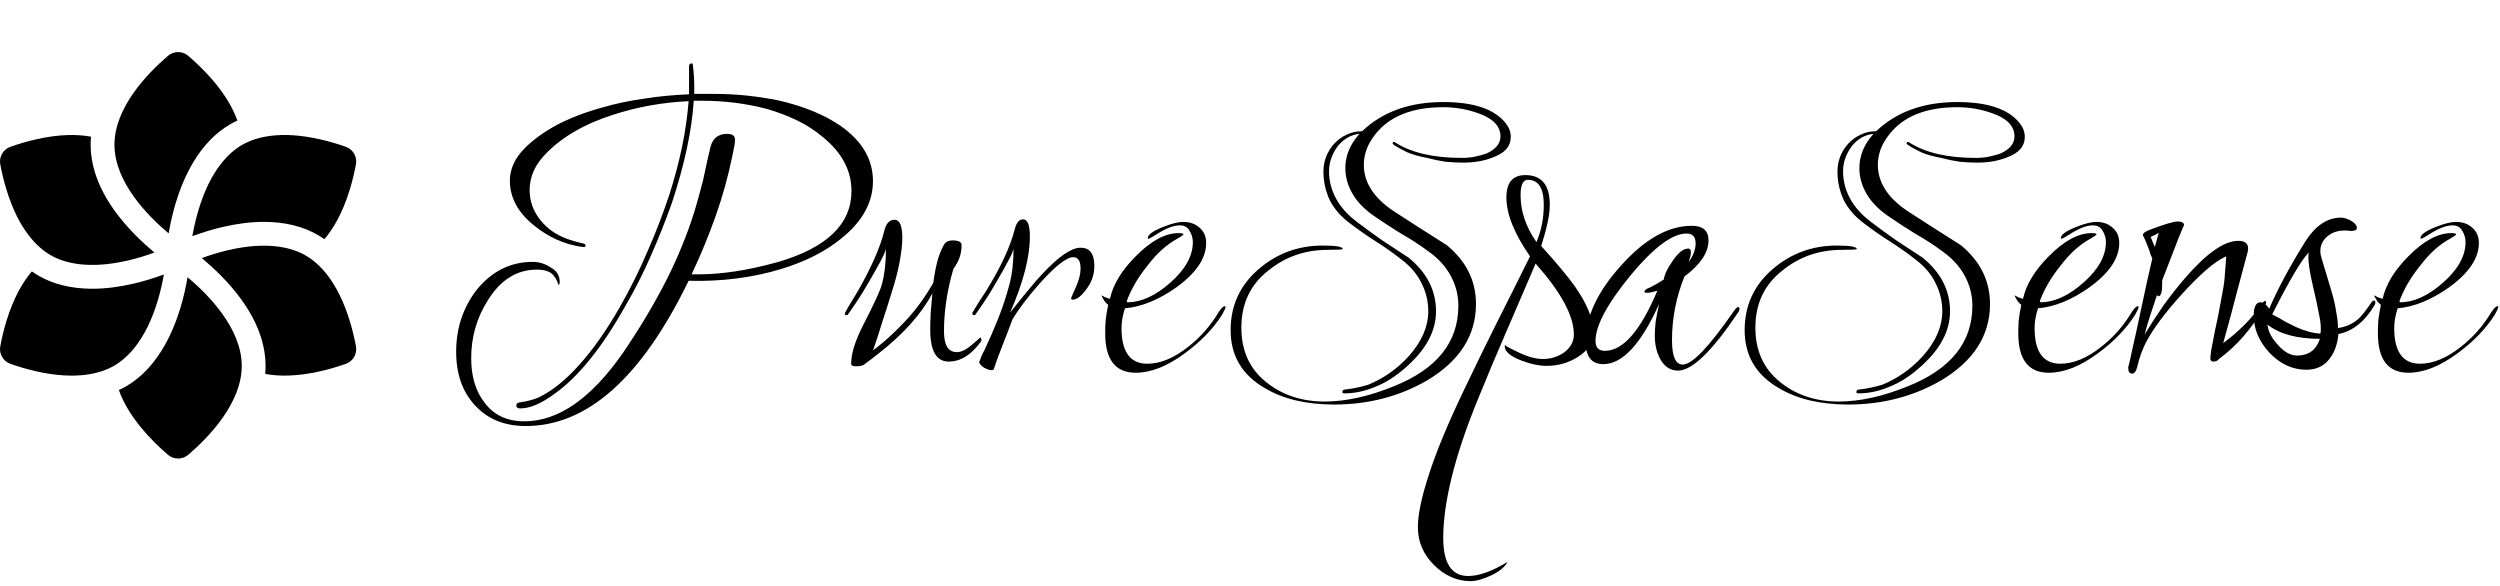
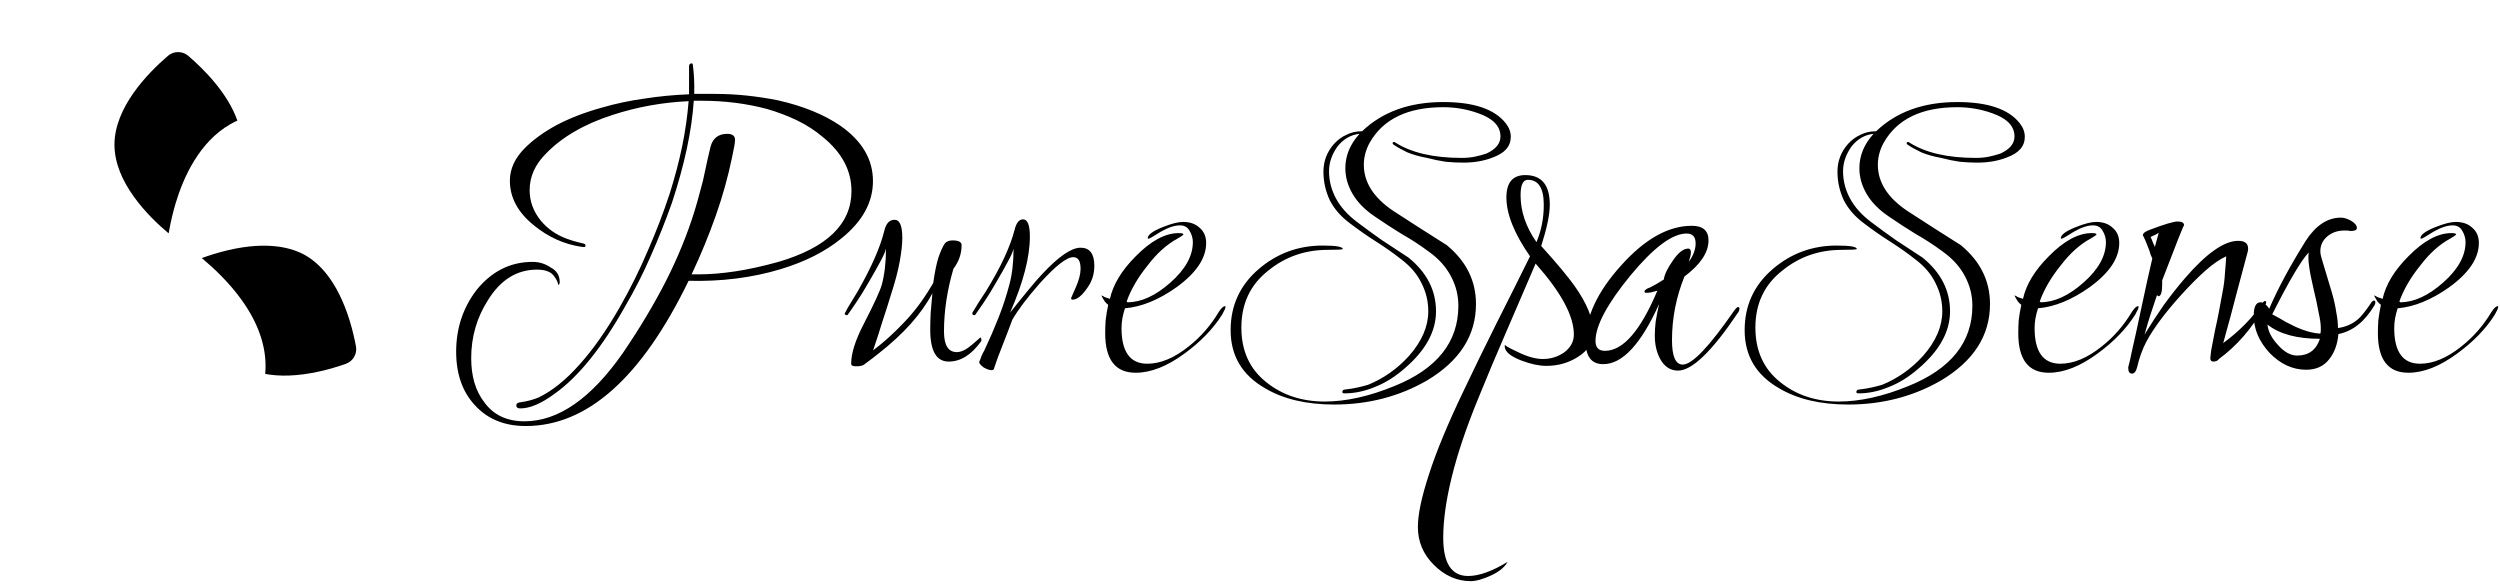
<svg xmlns="http://www.w3.org/2000/svg" width="192" height="45" viewBox="0 0 192 45" fill="none">
  <path d="M40.379 32.719C38.751 32.719 37.453 32.191 36.485 31.135C35.517 30.101 35.033 28.726 35.033 27.01C35.033 25.228 35.55 23.655 36.584 22.291C37.75 20.839 39.191 20.113 40.907 20.113C41.413 20.113 41.875 20.256 42.293 20.542C42.755 20.784 42.986 21.158 42.986 21.664C42.986 21.774 42.953 21.851 42.887 21.895C42.821 21.631 42.722 21.422 42.59 21.268C42.37 20.894 41.919 20.707 41.237 20.707C39.697 20.707 38.443 21.488 37.475 23.05C36.617 24.392 36.188 25.877 36.188 27.505C36.188 28.891 36.518 30.013 37.178 30.871C37.882 31.861 38.916 32.356 40.28 32.356C42.876 32.356 45.395 30.607 47.837 27.109C49.113 25.239 50.213 23.402 51.137 21.598C52.061 19.772 52.798 17.968 53.348 16.186C53.502 15.68 53.645 15.174 53.777 14.668C53.931 14.14 54.063 13.59 54.173 13.018C54.217 12.82 54.272 12.567 54.338 12.259C54.404 11.951 54.481 11.621 54.569 11.269C54.745 10.609 55.174 10.279 55.856 10.279C56.252 10.279 56.45 10.433 56.45 10.741C56.45 10.961 56.373 11.412 56.219 12.094C55.911 13.59 55.493 15.086 54.965 16.582C54.437 18.078 53.821 19.574 53.117 21.07H53.645C54.525 21.07 55.471 20.993 56.483 20.839C57.495 20.685 58.595 20.443 59.783 20.113C63.523 19.013 65.393 17.198 65.393 14.668C65.393 13.106 64.667 11.731 63.215 10.543C62.621 10.037 61.961 9.608 61.235 9.256C60.509 8.904 59.728 8.607 58.892 8.365C57.308 7.947 55.647 7.738 53.909 7.738H53.282C53.128 10.048 52.567 12.666 51.599 15.592C51.115 16.956 50.576 18.309 49.982 19.651C49.41 20.971 48.75 22.269 48.002 23.545C46.22 26.713 44.416 28.946 42.59 30.244C41.578 30.992 40.698 31.366 39.95 31.366C39.752 31.366 39.653 31.289 39.653 31.135C39.653 31.003 39.741 30.926 39.917 30.904C40.225 30.86 40.5 30.805 40.742 30.739C40.984 30.673 41.204 30.596 41.402 30.508C42.436 30.002 43.47 29.166 44.504 28C45.538 26.856 46.572 25.382 47.606 23.578C48.42 22.148 49.135 20.707 49.751 19.255C50.389 17.803 50.95 16.34 51.434 14.866C51.83 13.612 52.149 12.402 52.391 11.236C52.633 10.048 52.798 8.893 52.886 7.771C50.884 7.859 48.937 8.211 47.045 8.827C45.945 9.179 44.966 9.608 44.108 10.114C43.272 10.598 42.546 11.159 41.93 11.797C41.094 12.633 40.676 13.568 40.676 14.602C40.676 15.46 40.962 16.241 41.534 16.945C42.04 17.561 42.7 18.023 43.514 18.331C43.646 18.375 43.811 18.43 44.009 18.496C44.229 18.562 44.482 18.628 44.768 18.694C44.9 18.716 44.966 18.771 44.966 18.859C44.966 18.969 44.889 19.002 44.735 18.958H44.669C43.327 18.76 42.106 18.21 41.006 17.308C39.774 16.318 39.158 15.174 39.158 13.876C39.158 12.974 39.543 12.138 40.313 11.368C40.951 10.73 41.754 10.147 42.722 9.619C43.712 9.091 44.878 8.64 46.22 8.266C47.276 7.958 48.365 7.727 49.487 7.573C50.609 7.397 51.753 7.287 52.919 7.243V5.098C52.919 4.944 52.985 4.867 53.117 4.867C53.183 4.867 53.216 4.922 53.216 5.032C53.304 5.692 53.337 6.418 53.315 7.21H54.8C55.702 7.21 56.56 7.254 57.374 7.342C58.188 7.43 58.98 7.551 59.75 7.705C61.686 8.145 63.281 8.794 64.535 9.652C66.207 10.818 67.043 12.237 67.043 13.909C67.043 15.537 66.24 17 64.634 18.298C63.402 19.31 61.84 20.102 59.948 20.674C57.748 21.334 55.394 21.631 52.886 21.565C49.278 29.001 45.109 32.719 40.379 32.719ZM65.733 28.132C65.491 28.132 65.37 28.066 65.37 27.934C65.37 27.142 65.689 26.13 66.327 24.898C67.119 23.358 67.581 22.357 67.713 21.895C67.933 21.103 68.043 20.168 68.043 19.09C67.999 19.31 67.856 19.64 67.614 20.08C67.394 20.498 67.097 21.026 66.723 21.664C66.371 22.28 66.052 22.797 65.766 23.215C65.502 23.611 65.282 23.93 65.106 24.172C65.106 24.194 65.084 24.205 65.04 24.205C64.93 24.205 64.875 24.161 64.875 24.073C64.875 24.073 64.952 23.93 65.106 23.644C65.282 23.358 65.535 22.94 65.865 22.39C66.921 20.542 67.603 18.991 67.911 17.737C68.043 17.165 68.307 16.879 68.703 16.879C69.099 16.879 69.297 17.341 69.297 18.265C69.297 18.749 69.231 19.354 69.099 20.08C68.967 20.806 68.747 21.642 68.439 22.588C68.219 23.314 67.988 24.04 67.746 24.766C67.526 25.492 67.295 26.207 67.053 26.911C67.867 26.295 68.648 25.591 69.396 24.799C70.166 24.007 70.859 23.094 71.475 22.06L71.673 21.73C71.783 20.938 71.915 20.289 72.069 19.783C72.245 19.277 72.41 18.914 72.564 18.694C72.696 18.54 72.894 18.463 73.158 18.463C73.62 18.463 73.851 18.584 73.851 18.826C73.851 19.486 73.642 20.091 73.224 20.641C72.74 22.291 72.498 23.897 72.498 25.459C72.498 26.515 72.828 27.043 73.488 27.043C73.818 27.043 74.203 26.856 74.643 26.482C75.083 26.108 75.292 25.921 75.27 25.921C75.336 25.921 75.369 25.987 75.369 26.119V26.185C74.621 27.241 73.785 27.769 72.861 27.769C71.915 27.769 71.442 26.955 71.442 25.327C71.442 24.931 71.453 24.502 71.475 24.04C71.519 23.578 71.563 23.072 71.607 22.522C70.771 24.106 69.396 25.646 67.482 27.142C67.372 27.23 67.218 27.351 67.02 27.505C66.822 27.659 66.602 27.824 66.36 28C66.25 28.088 66.041 28.132 65.733 28.132ZM76.157 28.429C76.003 28.429 75.805 28.363 75.563 28.231C75.321 28.055 75.2 27.912 75.2 27.802C75.266 27.67 75.321 27.527 75.365 27.373C75.431 27.219 75.508 27.065 75.596 26.911C75.992 26.075 76.355 25.239 76.685 24.403C77.015 23.567 77.29 22.731 77.51 21.895C77.73 21.103 77.84 20.168 77.84 19.09C77.796 19.31 77.653 19.64 77.411 20.08C77.191 20.498 76.894 21.026 76.52 21.664C76.168 22.28 75.849 22.797 75.563 23.215C75.299 23.611 75.079 23.93 74.903 24.172C74.903 24.194 74.881 24.205 74.837 24.205C74.727 24.205 74.672 24.161 74.672 24.073C74.672 24.029 74.683 23.996 74.705 23.974C74.859 23.732 75.013 23.479 75.167 23.215C75.343 22.951 75.53 22.665 75.728 22.357C76.322 21.389 76.795 20.52 77.147 19.75C77.499 18.98 77.752 18.298 77.906 17.704C78.038 17.132 78.258 16.846 78.566 16.846C78.918 16.846 79.094 17.286 79.094 18.166C79.094 19.75 78.588 21.697 77.576 24.007C78.764 22.511 79.589 21.521 80.051 21.037C81.305 19.695 82.284 19.024 82.988 19.024C83.692 19.024 84.044 19.486 84.044 20.41C84.044 21.048 83.868 21.609 83.516 22.093C83.098 22.709 82.713 23.017 82.361 23.017C82.295 23.017 82.262 22.973 82.262 22.885C82.262 22.885 82.383 22.61 82.625 22.06C82.867 21.51 82.988 21.037 82.988 20.641C82.988 20.047 82.801 19.75 82.427 19.75C81.921 19.75 81.063 20.421 79.853 21.763C78.885 22.863 78.181 23.798 77.741 24.568C77.719 24.634 77.62 24.898 77.444 25.36C77.268 25.822 77.004 26.504 76.652 27.406C76.608 27.538 76.553 27.692 76.487 27.868C76.443 28.022 76.388 28.187 76.322 28.363C76.278 28.407 76.223 28.429 76.157 28.429ZM87.222 28.627C85.659 28.627 84.879 27.615 84.879 25.591C84.879 25.283 84.889 24.953 84.912 24.601C84.956 24.227 85.022 23.831 85.109 23.413C85.022 23.347 84.933 23.259 84.846 23.149C84.757 23.017 84.669 22.863 84.582 22.687C84.669 22.709 84.757 22.753 84.846 22.819C84.956 22.863 85.088 22.907 85.242 22.951C85.484 21.851 86.144 20.762 87.222 19.684C88.388 18.496 89.487 17.902 90.522 17.902C90.763 17.902 90.885 17.935 90.885 18.001C90.885 18.045 90.731 18.155 90.422 18.331C89.609 18.771 88.85 19.453 88.145 20.377C87.397 21.301 86.859 22.225 86.528 23.149C86.55 23.171 86.561 23.182 86.561 23.182C86.561 23.182 86.573 23.193 86.594 23.215C87.65 23.215 88.751 22.709 89.894 21.697C91.038 20.685 91.611 19.651 91.611 18.595C91.611 18.287 91.522 17.99 91.347 17.704C91.192 17.44 90.951 17.308 90.621 17.308C90.203 17.308 89.707 17.473 89.135 17.803C88.585 18.155 88.278 18.331 88.212 18.331C88.168 18.331 88.145 18.32 88.145 18.298C88.145 18.034 88.531 17.748 89.3 17.44C89.96 17.176 90.478 17.044 90.852 17.044C91.379 17.044 91.797 17.187 92.106 17.473C92.457 17.759 92.633 18.155 92.633 18.661C92.633 19.827 91.874 20.96 90.356 22.06C88.993 23.028 87.672 23.567 86.397 23.677C86.221 24.205 86.132 24.711 86.132 25.195C86.132 27.021 86.793 27.934 88.112 27.934C89.124 27.934 90.18 27.494 91.281 26.614C92.204 25.888 92.975 25.008 93.591 23.974C93.788 23.666 93.954 23.512 94.085 23.512C94.108 23.512 94.118 23.534 94.118 23.578C94.118 23.666 94.031 23.864 93.855 24.172C93.172 25.25 92.216 26.24 90.984 27.142C89.641 28.132 88.388 28.627 87.222 28.627ZM102.465 31.069C100.331 31.069 98.56 30.651 97.152 29.815C95.392 28.803 94.512 27.318 94.512 25.36C94.512 23.468 95.227 21.906 96.657 20.674C98.065 19.464 99.704 18.859 101.574 18.859C102.608 18.859 103.125 18.947 103.125 19.123C103.125 19.167 102.74 19.189 101.97 19.189C100.232 19.189 98.714 19.717 97.416 20.773C96.03 21.851 95.337 23.314 95.337 25.162C95.337 26.944 95.975 28.341 97.251 29.353C98.483 30.343 99.979 30.838 101.739 30.838C103.367 30.838 105.149 30.442 107.085 29.65C110.363 28.33 112.002 26.273 112.002 23.479C112.002 22.687 111.815 21.939 111.441 21.235C111.067 20.509 110.495 19.871 109.725 19.321C109.043 18.815 108.35 18.364 107.646 17.968C106.964 17.55 106.271 17.099 105.567 16.615C104.819 16.109 104.258 15.537 103.884 14.899C103.51 14.261 103.323 13.601 103.323 12.919C103.323 11.951 103.686 11.071 104.412 10.279C103.752 10.345 103.191 10.664 102.729 11.236C102.289 11.852 102.069 12.49 102.069 13.15C102.069 13.876 102.245 14.569 102.597 15.229C102.949 15.889 103.488 16.494 104.214 17.044C104.852 17.528 105.501 18.001 106.161 18.463C106.843 18.903 107.514 19.343 108.174 19.783C109.582 20.927 110.286 22.302 110.286 23.908C110.286 25.448 109.494 26.9 107.91 28.264C107.162 28.924 106.392 29.408 105.6 29.716C104.808 30.046 104.027 30.211 103.257 30.211C103.147 30.211 103.092 30.178 103.092 30.112C103.092 29.98 103.169 29.914 103.323 29.914C103.697 29.87 104.027 29.815 104.313 29.749C104.599 29.683 104.852 29.617 105.072 29.551C106.26 29.067 107.305 28.33 108.207 27.34C109.197 26.218 109.692 25.074 109.692 23.908C109.692 23.138 109.516 22.412 109.164 21.73C108.834 21.048 108.317 20.443 107.613 19.915C106.997 19.431 106.359 18.98 105.699 18.562C105.039 18.144 104.39 17.693 103.752 17.209C103.026 16.681 102.487 16.076 102.135 15.394C101.805 14.69 101.64 13.953 101.64 13.183C101.64 12.369 101.915 11.654 102.465 11.038C102.751 10.73 103.07 10.499 103.422 10.345C103.774 10.169 104.159 10.081 104.577 10.081H104.61C106.172 8.585 108.251 7.837 110.847 7.837C113.179 7.837 114.774 8.376 115.632 9.454C115.896 9.784 116.028 10.136 116.028 10.51C116.028 11.236 115.566 11.764 114.642 12.094C113.982 12.358 113.223 12.49 112.365 12.49C111.947 12.49 111.507 12.468 111.045 12.424C110.583 12.358 110.099 12.259 109.593 12.127C108.999 12.017 108.493 11.874 108.075 11.698C107.657 11.5 107.305 11.302 107.019 11.104C106.975 11.06 106.953 11.027 106.953 11.005C106.953 10.939 106.986 10.906 107.052 10.906C107.096 10.906 107.129 10.917 107.151 10.939C108.383 11.731 110.088 12.127 112.266 12.127C112.64 12.127 112.981 12.094 113.289 12.028C113.597 11.962 113.883 11.885 114.147 11.797C114.873 11.467 115.236 11.027 115.236 10.477C115.236 9.685 114.664 9.091 113.52 8.695C112.662 8.387 111.771 8.233 110.847 8.233C108.119 8.233 106.238 9.135 105.204 10.939C104.896 11.489 104.742 12.061 104.742 12.655C104.742 13.997 105.49 15.174 106.986 16.186C107.668 16.626 108.35 17.066 109.032 17.506C109.736 17.946 110.429 18.386 111.111 18.826C112.607 20.058 113.355 21.565 113.355 23.347C113.355 25.767 112.101 27.725 109.593 29.221C107.459 30.453 105.083 31.069 102.465 31.069ZM112.952 44.632C111.896 44.632 110.95 44.214 110.114 43.378C109.3 42.564 108.893 41.596 108.893 40.474C108.893 39.506 109.179 38.153 109.751 36.415C110.301 34.699 111.17 32.598 112.358 30.112C113.194 28.352 114.041 26.614 114.899 24.898C115.779 23.16 116.648 21.422 117.506 19.684C116.296 17.946 115.691 16.439 115.691 15.163C115.691 14.019 116.175 13.447 117.143 13.447C118.397 13.447 119.024 14.206 119.024 15.724C119.024 16.472 118.804 17.528 118.364 18.892C119.002 19.596 119.53 20.201 119.948 20.707C120.366 21.213 120.685 21.62 120.905 21.928C121.873 23.292 122.357 24.469 122.357 25.459C122.357 26.295 121.95 26.955 121.136 27.439C120.432 27.879 119.64 28.099 118.76 28.099C118.21 28.099 117.583 27.967 116.879 27.703C115.999 27.373 115.559 26.999 115.559 26.581C115.559 26.515 115.581 26.482 115.625 26.482C115.515 26.504 115.812 26.68 116.516 27.01C117.264 27.384 117.924 27.571 118.496 27.571C119.09 27.571 119.629 27.406 120.113 27.076C120.619 26.702 120.872 26.24 120.872 25.69C120.872 24.26 119.893 22.445 117.935 20.245C117.187 21.983 116.439 23.721 115.691 25.459C114.943 27.175 114.217 28.902 113.513 30.64C112.611 32.84 111.94 34.831 111.5 36.613C111.06 38.395 110.84 39.957 110.84 41.299C110.84 43.257 111.478 44.236 112.754 44.236C113.59 44.236 114.602 43.873 115.79 43.147C115.57 43.543 115.163 43.884 114.569 44.17C113.909 44.478 113.37 44.632 112.952 44.632ZM118.001 18.595C118.375 17.715 118.562 16.758 118.562 15.724C118.562 14.448 118.155 13.81 117.341 13.81C116.967 13.81 116.78 14.206 116.78 14.998C116.78 16.23 117.187 17.429 118.001 18.595ZM128.871 28.462C128.277 28.462 127.815 28.154 127.485 27.538C127.221 27.032 127.089 26.449 127.089 25.789C127.089 25.459 127.111 25.096 127.155 24.7C127.221 24.282 127.309 23.831 127.419 23.347C126.033 26.427 124.603 27.967 123.129 27.967C122.227 27.967 121.776 27.384 121.776 26.218C121.776 24.348 122.678 22.412 124.482 20.41C126.308 18.364 128.123 17.341 129.927 17.341C130.785 17.341 131.214 17.715 131.214 18.463C131.214 19.387 130.598 20.311 129.366 21.235C128.728 22.819 128.409 24.447 128.409 26.119C128.409 27.373 128.684 28 129.234 28C129.96 28 131.28 26.614 133.194 23.842C133.326 23.666 133.425 23.578 133.491 23.578C133.557 23.578 133.59 23.622 133.59 23.71C133.59 23.82 133.546 23.93 133.458 24.04C131.478 26.988 129.949 28.462 128.871 28.462ZM123.261 26.944C124.647 26.944 125.989 25.404 127.287 22.324C127.111 22.368 126.946 22.412 126.792 22.456C126.66 22.478 126.539 22.489 126.429 22.489C126.341 22.489 126.297 22.456 126.297 22.39C126.297 22.28 126.451 22.17 126.759 22.06C126.869 21.994 127.012 21.917 127.188 21.829C127.364 21.719 127.562 21.598 127.782 21.466C127.826 21.092 128.057 20.608 128.475 20.014C128.893 19.398 129.289 19.09 129.663 19.09C129.795 19.09 129.861 19.189 129.861 19.387C129.861 19.541 129.806 19.783 129.696 20.113C130.048 19.629 130.224 19.156 130.224 18.694C130.224 18.188 129.993 17.935 129.531 17.935C128.431 17.935 126.99 19.013 125.208 21.169C123.426 23.347 122.535 25.019 122.535 26.185C122.535 26.691 122.777 26.944 123.261 26.944ZM141.942 31.069C139.808 31.069 138.037 30.651 136.629 29.815C134.869 28.803 133.989 27.318 133.989 25.36C133.989 23.468 134.704 21.906 136.134 20.674C137.542 19.464 139.181 18.859 141.051 18.859C142.085 18.859 142.602 18.947 142.602 19.123C142.602 19.167 142.217 19.189 141.447 19.189C139.709 19.189 138.191 19.717 136.893 20.773C135.507 21.851 134.814 23.314 134.814 25.162C134.814 26.944 135.452 28.341 136.728 29.353C137.96 30.343 139.456 30.838 141.216 30.838C142.844 30.838 144.626 30.442 146.562 29.65C149.84 28.33 151.479 26.273 151.479 23.479C151.479 22.687 151.292 21.939 150.918 21.235C150.544 20.509 149.972 19.871 149.202 19.321C148.52 18.815 147.827 18.364 147.123 17.968C146.441 17.55 145.748 17.099 145.044 16.615C144.296 16.109 143.735 15.537 143.361 14.899C142.987 14.261 142.8 13.601 142.8 12.919C142.8 11.951 143.163 11.071 143.889 10.279C143.229 10.345 142.668 10.664 142.206 11.236C141.766 11.852 141.546 12.49 141.546 13.15C141.546 13.876 141.722 14.569 142.074 15.229C142.426 15.889 142.965 16.494 143.691 17.044C144.329 17.528 144.978 18.001 145.638 18.463C146.32 18.903 146.991 19.343 147.651 19.783C149.059 20.927 149.763 22.302 149.763 23.908C149.763 25.448 148.971 26.9 147.387 28.264C146.639 28.924 145.869 29.408 145.077 29.716C144.285 30.046 143.504 30.211 142.734 30.211C142.624 30.211 142.569 30.178 142.569 30.112C142.569 29.98 142.646 29.914 142.8 29.914C143.174 29.87 143.504 29.815 143.79 29.749C144.076 29.683 144.329 29.617 144.549 29.551C145.737 29.067 146.782 28.33 147.684 27.34C148.674 26.218 149.169 25.074 149.169 23.908C149.169 23.138 148.993 22.412 148.641 21.73C148.311 21.048 147.794 20.443 147.09 19.915C146.474 19.431 145.836 18.98 145.176 18.562C144.516 18.144 143.867 17.693 143.229 17.209C142.503 16.681 141.964 16.076 141.612 15.394C141.282 14.69 141.117 13.953 141.117 13.183C141.117 12.369 141.392 11.654 141.942 11.038C142.228 10.73 142.547 10.499 142.899 10.345C143.251 10.169 143.636 10.081 144.054 10.081H144.087C145.649 8.585 147.728 7.837 150.324 7.837C152.656 7.837 154.251 8.376 155.109 9.454C155.373 9.784 155.505 10.136 155.505 10.51C155.505 11.236 155.043 11.764 154.119 12.094C153.459 12.358 152.7 12.49 151.842 12.49C151.424 12.49 150.984 12.468 150.522 12.424C150.06 12.358 149.576 12.259 149.07 12.127C148.476 12.017 147.97 11.874 147.552 11.698C147.134 11.5 146.782 11.302 146.496 11.104C146.452 11.06 146.43 11.027 146.43 11.005C146.43 10.939 146.463 10.906 146.529 10.906C146.573 10.906 146.606 10.917 146.628 10.939C147.86 11.731 149.565 12.127 151.743 12.127C152.117 12.127 152.458 12.094 152.766 12.028C153.074 11.962 153.36 11.885 153.624 11.797C154.35 11.467 154.713 11.027 154.713 10.477C154.713 9.685 154.141 9.091 152.997 8.695C152.139 8.387 151.248 8.233 150.324 8.233C147.596 8.233 145.715 9.135 144.681 10.939C144.373 11.489 144.219 12.061 144.219 12.655C144.219 13.997 144.967 15.174 146.463 16.186C147.145 16.626 147.827 17.066 148.509 17.506C149.213 17.946 149.906 18.386 150.588 18.826C152.084 20.058 152.832 21.565 152.832 23.347C152.832 25.767 151.578 27.725 149.07 29.221C146.936 30.453 144.56 31.069 141.942 31.069ZM157.346 28.627C155.784 28.627 155.003 27.615 155.003 25.591C155.003 25.283 155.014 24.953 155.036 24.601C155.08 24.227 155.146 23.831 155.234 23.413C155.146 23.347 155.058 23.259 154.97 23.149C154.882 23.017 154.794 22.863 154.706 22.687C154.794 22.709 154.882 22.753 154.97 22.819C155.08 22.863 155.212 22.907 155.366 22.951C155.608 21.851 156.268 20.762 157.346 19.684C158.512 18.496 159.612 17.902 160.646 17.902C160.888 17.902 161.009 17.935 161.009 18.001C161.009 18.045 160.855 18.155 160.547 18.331C159.733 18.771 158.974 19.453 158.27 20.377C157.522 21.301 156.983 22.225 156.653 23.149C156.675 23.171 156.686 23.182 156.686 23.182C156.686 23.182 156.697 23.193 156.719 23.215C157.775 23.215 158.875 22.709 160.019 21.697C161.163 20.685 161.735 19.651 161.735 18.595C161.735 18.287 161.647 17.99 161.471 17.704C161.317 17.44 161.075 17.308 160.745 17.308C160.327 17.308 159.832 17.473 159.26 17.803C158.71 18.155 158.402 18.331 158.336 18.331C158.292 18.331 158.27 18.32 158.27 18.298C158.27 18.034 158.655 17.748 159.425 17.44C160.085 17.176 160.602 17.044 160.976 17.044C161.504 17.044 161.922 17.187 162.23 17.473C162.582 17.759 162.758 18.155 162.758 18.661C162.758 19.827 161.999 20.96 160.481 22.06C159.117 23.028 157.797 23.567 156.521 23.677C156.345 24.205 156.257 24.711 156.257 25.195C156.257 27.021 156.917 27.934 158.237 27.934C159.249 27.934 160.305 27.494 161.405 26.614C162.329 25.888 163.099 25.008 163.715 23.974C163.913 23.666 164.078 23.512 164.21 23.512C164.232 23.512 164.243 23.534 164.243 23.578C164.243 23.666 164.155 23.864 163.979 24.172C163.297 25.25 162.34 26.24 161.108 27.142C159.766 28.132 158.512 28.627 157.346 28.627ZM163.746 28.693C163.548 28.693 163.449 28.55 163.449 28.264V28.198C163.537 27.89 163.625 27.505 163.713 27.043C163.823 26.581 163.944 26.042 164.076 25.426C164.208 24.81 164.373 24.04 164.571 23.116C164.769 22.17 165.011 21.081 165.297 19.849C165.275 19.805 165.231 19.706 165.165 19.552C165.121 19.376 165.044 19.156 164.934 18.892C164.824 18.606 164.736 18.397 164.67 18.265C164.604 18.133 164.571 18.067 164.571 18.067C164.571 17.913 164.758 17.77 165.132 17.638C166.232 17.22 166.936 17.011 167.244 17.011C167.574 17.011 167.739 17.11 167.739 17.308C167.717 17.242 167.156 18.65 166.056 21.532V21.829C166.056 22.445 165.957 22.753 165.759 22.753C165.737 22.753 165.704 22.72 165.66 22.654C165.484 23.204 165.308 23.732 165.132 24.238C164.978 24.722 164.835 25.206 164.703 25.69C165.187 24.898 165.682 24.139 166.188 23.413C166.716 22.687 167.255 22.005 167.805 21.367C169.455 19.453 170.819 18.496 171.897 18.496C172.403 18.496 172.656 18.694 172.656 19.09C172.656 19.222 172.623 19.387 172.557 19.585C172.359 20.333 172.106 21.279 171.798 22.423C171.512 23.545 171.16 24.854 170.742 26.35C172.018 25.404 173.008 24.392 173.712 23.314C173.822 23.182 173.899 23.116 173.943 23.116C174.009 23.116 174.042 23.16 174.042 23.248C174.042 23.292 174.009 23.369 173.943 23.479C172.975 25.195 171.798 26.559 170.412 27.571C170.324 27.703 170.181 27.769 169.983 27.769C169.829 27.769 169.752 27.681 169.752 27.505C169.752 27.461 169.774 27.263 169.818 26.911C169.884 26.537 169.983 26.02 170.115 25.36C170.225 24.876 170.324 24.403 170.412 23.941C170.5 23.479 170.588 23.006 170.676 22.522C170.786 21.972 170.852 21.466 170.874 21.004C170.918 20.52 170.951 20.08 170.973 19.684C170.489 19.904 169.961 20.267 169.389 20.773C168.839 21.257 168.223 21.873 167.541 22.621C166.287 24.007 165.385 25.217 164.835 26.251C164.527 26.845 164.296 27.483 164.142 28.165C164.054 28.517 163.922 28.693 163.746 28.693ZM165.495 18.958L165.792 17.869C165.682 17.957 165.473 18.067 165.165 18.199C165.231 18.331 165.286 18.463 165.33 18.595C165.396 18.727 165.451 18.848 165.495 18.958ZM177.114 28.396C176.08 28.396 175.145 27.967 174.309 27.109C173.495 26.229 173.088 25.272 173.088 24.238C173.088 23.556 173.264 23.215 173.616 23.215C173.836 23.215 174.056 23.38 174.276 23.71C174.936 22.17 175.871 20.432 177.081 18.496C177.851 17.308 178.753 16.714 179.787 16.714C180.007 16.714 180.26 16.791 180.546 16.945C180.854 17.121 181.008 17.308 181.008 17.506C181.008 17.66 180.865 17.737 180.579 17.737C180.557 17.737 180.524 17.737 180.48 17.737C180.436 17.737 180.381 17.726 180.315 17.704H180.051C179.545 17.704 179.116 17.847 178.764 18.133C178.39 18.441 178.203 18.826 178.203 19.288C178.203 19.464 178.236 19.651 178.302 19.849C178.434 20.289 178.566 20.729 178.698 21.169C178.83 21.609 178.962 22.049 179.094 22.489C179.248 23.017 179.358 23.512 179.424 23.974C179.512 24.414 179.556 24.821 179.556 25.195C180.15 25.107 180.656 24.887 181.074 24.535C181.338 24.315 181.69 23.875 182.13 23.215C182.196 23.127 182.262 23.083 182.328 23.083C182.394 23.083 182.427 23.127 182.427 23.215C182.427 23.303 182.405 23.38 182.361 23.446C181.613 24.7 180.689 25.437 179.589 25.657C179.523 26.427 179.292 27.065 178.896 27.571C178.478 28.121 177.884 28.396 177.114 28.396ZM178.203 25.624C178.225 25.536 178.236 25.459 178.236 25.393C178.236 25.327 178.236 25.25 178.236 25.162C178.236 24.876 178.181 24.491 178.071 24.007C177.983 23.501 177.851 22.885 177.675 22.159C177.345 20.773 177.224 19.849 177.312 19.387C176.74 19.981 175.805 21.565 174.507 24.139C174.925 24.359 175.277 24.557 175.563 24.733C175.871 24.887 176.113 25.008 176.289 25.096C176.949 25.404 177.587 25.58 178.203 25.624ZM176.421 27.307C177.301 27.307 177.884 26.878 178.17 26.02C176.41 26.02 175.068 25.657 174.144 24.931C174.188 25.437 174.452 25.954 174.936 26.482C175.42 27.032 175.915 27.307 176.421 27.307ZM184.965 28.627C183.403 28.627 182.622 27.615 182.622 25.591C182.622 25.283 182.633 24.953 182.655 24.601C182.699 24.227 182.765 23.831 182.853 23.413C182.765 23.347 182.677 23.259 182.589 23.149C182.501 23.017 182.413 22.863 182.325 22.687C182.413 22.709 182.501 22.753 182.589 22.819C182.699 22.863 182.831 22.907 182.985 22.951C183.227 21.851 183.887 20.762 184.965 19.684C186.131 18.496 187.231 17.902 188.265 17.902C188.507 17.902 188.628 17.935 188.628 18.001C188.628 18.045 188.474 18.155 188.166 18.331C187.352 18.771 186.593 19.453 185.889 20.377C185.141 21.301 184.602 22.225 184.272 23.149C184.294 23.171 184.305 23.182 184.305 23.182C184.305 23.182 184.316 23.193 184.338 23.215C185.394 23.215 186.494 22.709 187.638 21.697C188.782 20.685 189.354 19.651 189.354 18.595C189.354 18.287 189.266 17.99 189.09 17.704C188.936 17.44 188.694 17.308 188.364 17.308C187.946 17.308 187.451 17.473 186.879 17.803C186.329 18.155 186.021 18.331 185.955 18.331C185.911 18.331 185.889 18.32 185.889 18.298C185.889 18.034 186.274 17.748 187.044 17.44C187.704 17.176 188.221 17.044 188.595 17.044C189.123 17.044 189.541 17.187 189.849 17.473C190.201 17.759 190.377 18.155 190.377 18.661C190.377 19.827 189.618 20.96 188.1 22.06C186.736 23.028 185.416 23.567 184.14 23.677C183.964 24.205 183.876 24.711 183.876 25.195C183.876 27.021 184.536 27.934 185.856 27.934C186.868 27.934 187.924 27.494 189.024 26.614C189.948 25.888 190.718 25.008 191.334 23.974C191.532 23.666 191.697 23.512 191.829 23.512C191.851 23.512 191.862 23.534 191.862 23.578C191.862 23.666 191.774 23.864 191.598 24.172C190.916 25.25 189.959 26.24 188.727 27.142C187.385 28.132 186.131 28.627 184.965 28.627Z" fill="black" />
  <path d="M27.337 26.594C27.229 26.016 27.072 25.326 26.847 24.601C25.899 21.546 24.492 20.207 23.478 19.622C22.466 19.038 20.611 18.492 17.522 19.212C16.756 19.391 16.06 19.615 15.497 19.82L15.55 19.865C16.38 20.557 17.575 21.668 18.552 23.027C19.775 24.729 20.395 26.436 20.395 28.101C20.395 28.306 20.386 28.511 20.367 28.717C21.408 28.911 22.788 28.922 24.587 28.515C25.327 28.347 26.003 28.138 26.558 27.943C27.115 27.747 27.446 27.174 27.337 26.594Z" fill="black" />
-   <path d="M14.405 21.292L14.394 21.356C14.258 22.139 14.079 22.902 13.862 23.625C13.259 25.63 12.044 28.307 9.681 29.671C9.503 29.774 9.319 29.868 9.129 29.955C9.868 32.051 11.66 33.863 12.898 34.926C13.346 35.31 14.008 35.313 14.456 34.929C16.049 33.562 18.566 30.952 18.566 28.101C18.566 25.221 15.993 22.621 14.405 21.292Z" fill="black" />
-   <path d="M14.869 18.103C15.621 17.828 16.373 17.602 17.106 17.431C18.221 17.171 19.283 17.04 20.265 17.04C21.855 17.04 23.244 17.376 24.392 18.038C24.558 18.134 24.732 18.245 24.911 18.372C25.6 17.567 26.299 16.377 26.846 14.614C27.071 13.89 27.228 13.2 27.337 12.621C27.445 12.041 27.115 11.469 26.558 11.273C26.003 11.077 25.327 10.868 24.587 10.701C21.468 9.994 19.604 10.544 18.591 11.129C17.573 11.716 16.167 13.059 15.247 16.118C15.024 16.86 14.873 17.559 14.771 18.138L14.869 18.103Z" fill="black" />
  <path d="M12.97 17.823C13.105 17.053 13.281 16.302 13.495 15.591C14.098 13.585 15.313 10.909 17.676 9.545C17.855 9.442 18.04 9.348 18.23 9.26C17.492 7.167 15.698 5.353 14.459 4.29C14.011 3.905 13.349 3.903 12.901 4.287C11.308 5.654 8.791 8.264 8.791 11.114C8.791 13.995 11.364 16.594 12.952 17.924L12.97 17.823Z" fill="black" />
-   <path d="M11.778 19.326C10.951 18.633 9.761 17.522 8.789 16.165C7.577 14.472 6.963 12.772 6.963 11.114C6.963 10.91 6.972 10.704 6.991 10.498C5.95 10.304 4.57 10.293 2.77 10.701C2.03 10.868 1.354 11.077 0.799 11.273C0.243 11.469 -0.088 12.041 0.021 12.621C0.129 13.2 0.286 13.89 0.511 14.614C1.459 17.669 2.866 19.008 3.88 19.593C4.892 20.178 6.747 20.723 9.836 20.003C10.602 19.825 11.297 19.601 11.86 19.395L11.778 19.326Z" fill="black" />
-   <path d="M12.488 21.113C11.737 21.388 10.984 21.614 10.251 21.785C9.137 22.044 8.074 22.176 7.093 22.176C7.093 22.176 7.093 22.176 7.093 22.176C5.502 22.176 4.113 21.84 2.965 21.177C2.799 21.082 2.626 20.971 2.447 20.844C1.758 21.648 1.058 22.838 0.511 24.601C0.286 25.326 0.129 26.016 0.021 26.594C-0.088 27.174 0.243 27.747 0.799 27.943C1.354 28.138 2.03 28.347 2.77 28.515C5.89 29.221 7.753 28.672 8.767 28.087C9.784 27.499 11.19 26.157 12.111 23.098C12.334 22.356 12.484 21.656 12.586 21.077L12.488 21.113Z" fill="black" />
</svg>